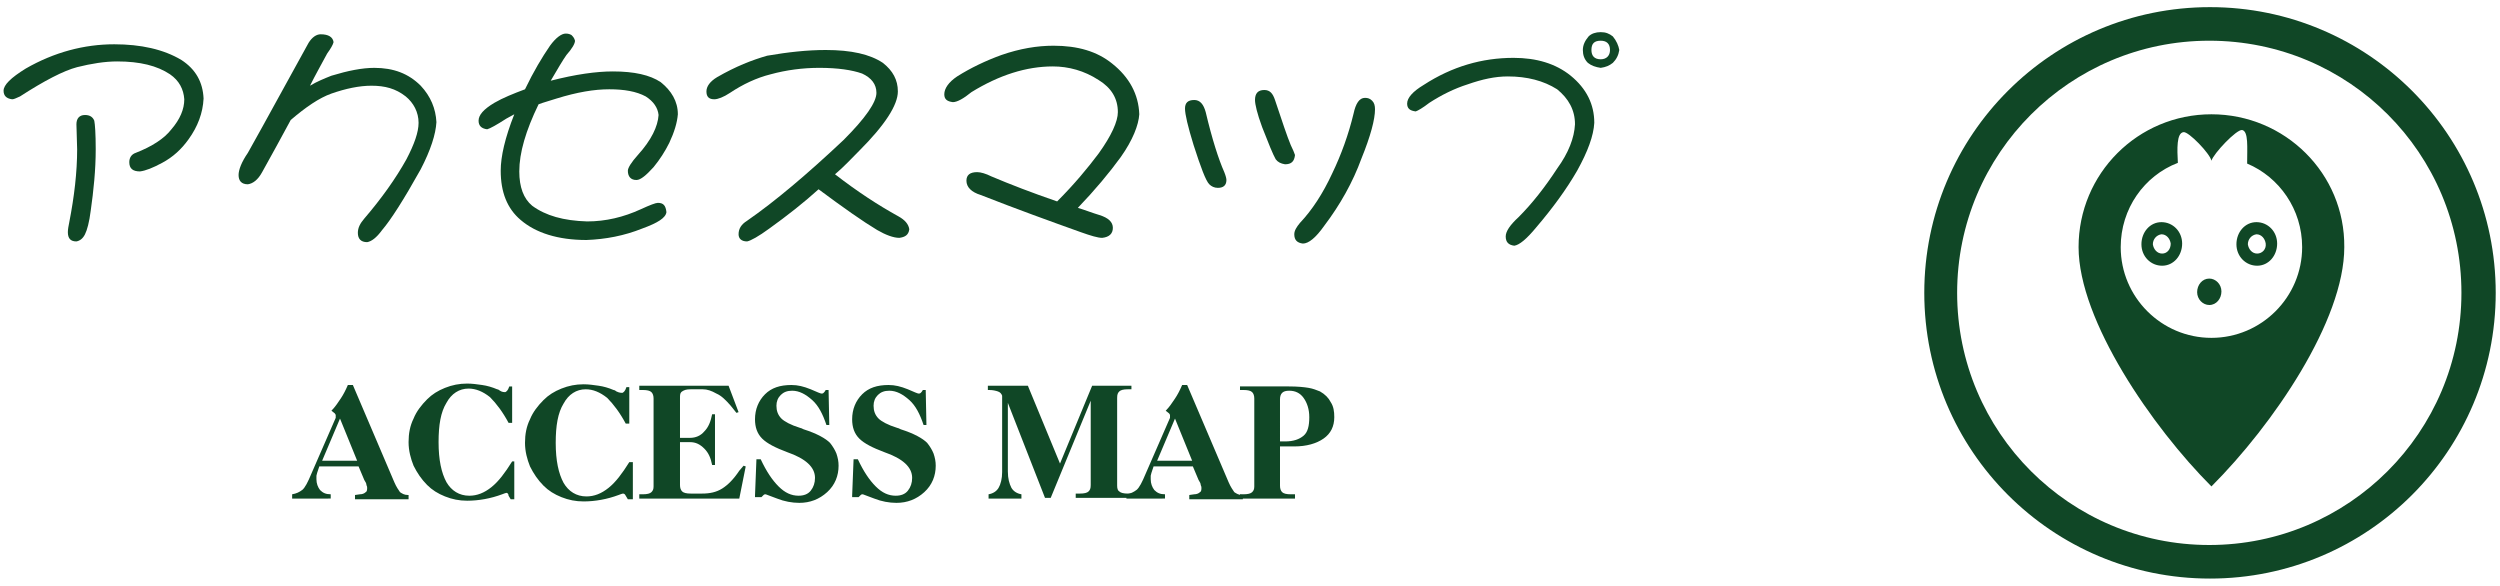
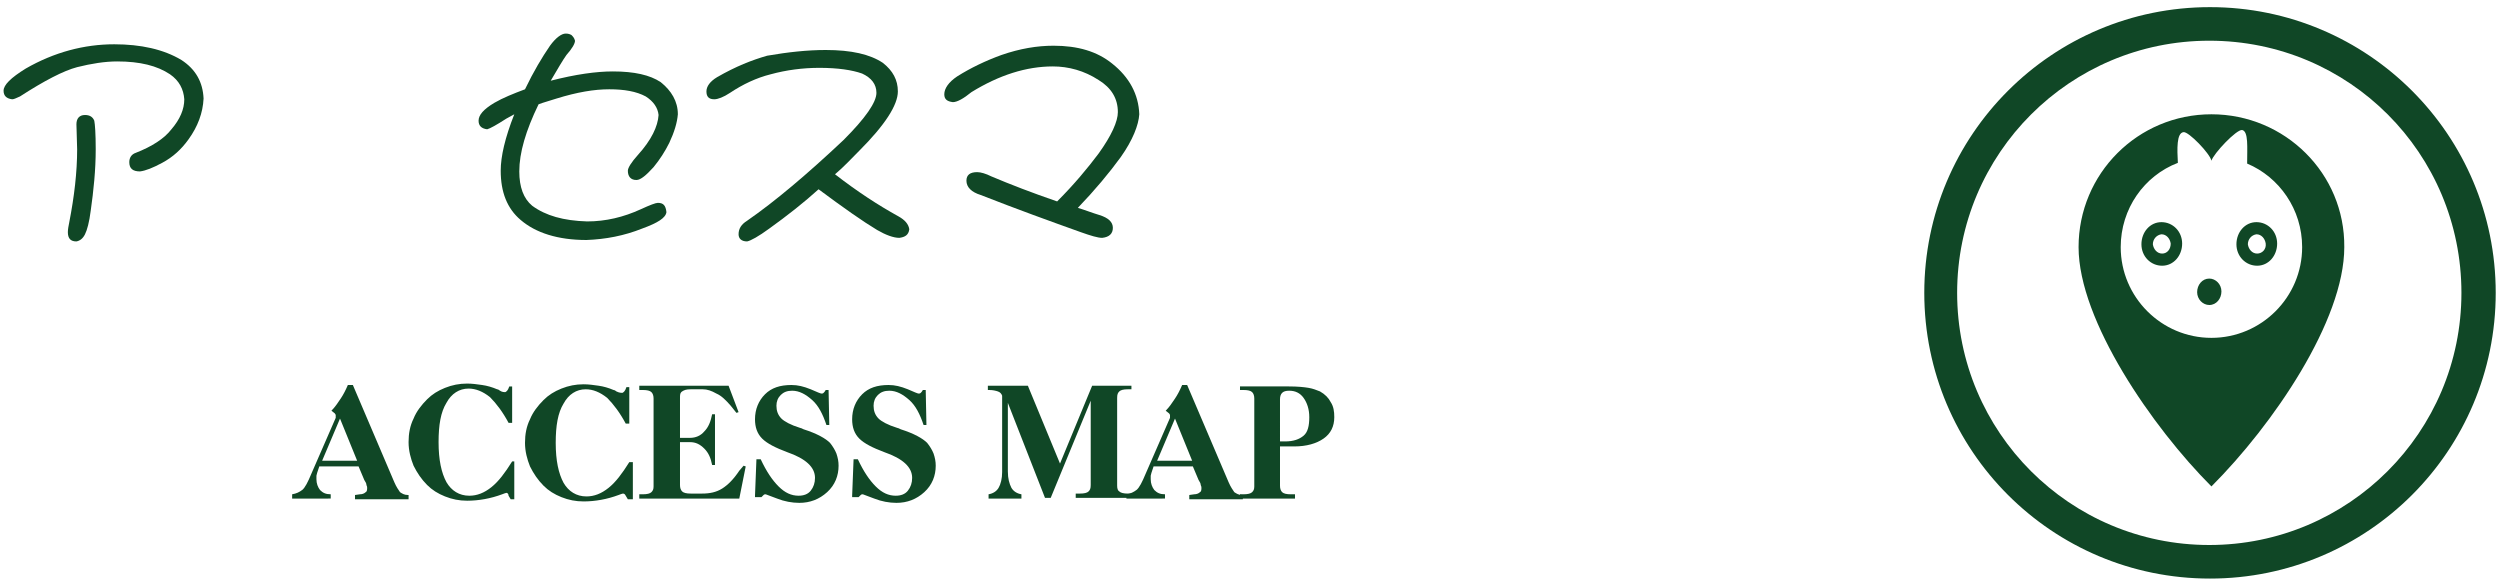
<svg xmlns="http://www.w3.org/2000/svg" version="1.1" id="レイヤー_1" x="0px" y="0px" width="350px" height="82px" viewBox="0 0 350 82" enable-background="new 0 0 350 82" xml:space="preserve">
  <g>
    <g>
      <g>
        <g>
          <g>
            <path fill="#104726" d="M269.4,41c0,22.1,17.9,40,40,40c22.1,0,40-17.9,40-40c0-22.1-17.9-40-40-40       C287.3,1,269.4,18.9,269.4,41z M344.6,41c0,19.5-15.8,35.3-35.3,35.3c-19.5,0-35.3-15.8-35.3-35.3c0-19.5,15.8-35.3,35.3-35.3       C328.9,5.7,344.6,21.5,344.6,41z" />
          </g>
          <g>
            <path fill="#104726" d="M309.6,16c-10.3,0-18.6,8.3-18.6,18.6c0,10.3,10.4,25.3,18.6,33.5c8.6-8.6,18.6-23.2,18.6-33.5       C328.3,24.3,319.9,16,309.6,16z M309.6,47.3c-7,0-12.7-5.7-12.7-12.7c0-5.4,3.3-10,8-11.8c-0.1-1.9-0.2-4.2,0.8-4.3       c0.7-0.1,3.7,3,3.9,4c0.3-1,3.5-4.4,4.3-4.3c0.9,0.2,0.7,2.4,0.7,4.7c4.5,1.9,7.7,6.4,7.7,11.7       C322.3,41.6,316.6,47.3,309.6,47.3z" />
          </g>
          <g>
            <path fill="#104726" d="M311,40.8c0,1-0.7,1.9-1.7,1.9c-0.9,0-1.7-0.8-1.7-1.8c0-1,0.7-1.9,1.7-1.9C310.2,39,311,39.8,311,40.8       z" />
          </g>
        </g>
      </g>
      <path fill="#104726" d="M302.6,31.1c-1.6,0-2.8,1.4-2.8,3.1c0,1.7,1.3,3,2.9,3c1.6,0,2.8-1.4,2.8-3.1    C305.5,32.4,304.2,31.1,302.6,31.1z M302.7,35.5c-0.7,0-1.2-0.6-1.3-1.3c0-0.7,0.5-1.3,1.2-1.4c0.7,0,1.2,0.6,1.3,1.3    C303.9,34.9,303.4,35.5,302.7,35.5z" />
      <path fill="#104726" d="M315.9,31.1c-1.6,0-2.8,1.4-2.8,3.1c0,1.7,1.3,3,2.9,3c1.6,0,2.8-1.4,2.8-3.1    C318.8,32.4,317.5,31.1,315.9,31.1z M316,35.5c-0.7,0-1.2-0.6-1.3-1.3c0-0.7,0.5-1.3,1.2-1.4c0.7,0,1.2,0.6,1.3,1.3    C317.3,34.9,316.7,35.5,316,35.5z" />
    </g>
    <g>
      <g>
        <path fill="#104726" d="M16,6.2c3.7,0,6.9,0.7,9.4,2.2c2,1.3,3,3.1,3.1,5.4c-0.1,2-0.8,3.9-2.1,5.7c-1,1.4-2.2,2.5-3.7,3.3     c-1.3,0.7-2.3,1.1-3.1,1.2c-1,0-1.5-0.4-1.5-1.3c0-0.6,0.3-1.1,0.9-1.3c2.3-0.9,4-2,5-3.3c1.2-1.4,1.8-2.8,1.8-4.2     c-0.1-1.4-0.7-2.6-2-3.5c-1.8-1.2-4.2-1.8-7.4-1.8c-1.7,0-3.6,0.3-5.6,0.8c-1.9,0.5-4.6,1.9-8,4.1c-0.5,0.2-0.8,0.4-1.1,0.4     c-0.8-0.1-1.2-0.5-1.2-1.2c0-0.8,1-1.8,3.1-3.1C7.6,7.3,11.8,6.2,16,6.2z M11.9,16.1c0.7,0,1.1,0.3,1.3,0.8     c0.1,0.5,0.2,1.8,0.2,4c0,2.9-0.3,5.8-0.7,8.6c-0.2,1.6-0.5,2.7-0.8,3.3c-0.3,0.6-0.7,0.9-1.2,1c-0.8,0-1.2-0.4-1.2-1.3     c0-0.4,0.1-0.9,0.2-1.4c0.7-3.6,1.1-7,1.1-10.2l-0.1-3.5C10.7,16.6,11.1,16.1,11.9,16.1z" />
-         <path fill="#104726" d="M44.9,4.8c1.1,0,1.7,0.4,1.8,1.1c-0.1,0.4-0.4,0.9-0.9,1.6c-0.8,1.5-1.6,2.9-2.4,4.5c1-0.6,2-1,3-1.4     c2.3-0.7,4.3-1.1,6-1.1c2.7,0,4.8,0.8,6.5,2.5c1.4,1.5,2.1,3.2,2.2,5.1c-0.1,1.7-0.8,3.9-2.2,6.6c-2.4,4.3-4.2,7.1-5.4,8.5     c-0.8,1.1-1.5,1.6-2.1,1.7c-0.9,0-1.3-0.5-1.3-1.3c0-0.7,0.3-1.3,0.9-2c2.4-2.8,4.4-5.6,5.9-8.3c1.1-2.1,1.7-3.8,1.7-5.1     c0-1.5-0.7-2.8-1.8-3.7C55.4,12.4,53.9,12,52,12c-1.7,0-3.6,0.4-5.6,1.1c-1.7,0.6-3.6,1.9-5.7,3.7c-1.3,2.4-2.6,4.8-4,7.3     c-0.6,1.1-1.3,1.6-2,1.7c-0.9,0-1.3-0.5-1.3-1.3c0-0.7,0.4-1.8,1.3-3.1c2.7-4.8,5.5-10,8.5-15.4C43.7,5.2,44.3,4.8,44.9,4.8z" />
        <path fill="#104726" d="M85.8,10c3,0,5.2,0.5,6.7,1.5c1.5,1.2,2.4,2.7,2.4,4.5c-0.1,1.2-0.5,2.5-1.2,4c-0.6,1.2-1.3,2.3-2.2,3.4     c-1,1.1-1.8,1.8-2.4,1.8c-0.8,0-1.2-0.5-1.2-1.3c0-0.4,0.5-1.2,1.4-2.2c1.9-2.1,2.8-4,2.9-5.6c-0.1-1-0.7-1.9-1.8-2.6     c-1.3-0.7-3-1-5.1-1c-2.1,0-4.5,0.4-7.4,1.3c-0.9,0.3-1.7,0.5-2.5,0.8c-1.8,3.7-2.7,6.8-2.7,9.4c0,2.2,0.6,3.8,1.8,4.8     c1.9,1.4,4.4,2.1,7.7,2.2c2.6,0,5.1-0.6,7.5-1.7c1.3-0.6,2.1-0.9,2.4-0.9c0.8,0,1.1,0.4,1.2,1.3c-0.1,0.8-1.2,1.5-3.4,2.3     c-2.5,1-5.1,1.5-7.8,1.6c-4,0-7.1-1-9.2-2.8c-1.9-1.6-2.8-3.9-2.8-6.9c0-2,0.6-4.6,1.9-7.9c-0.4,0.2-0.7,0.4-1.1,0.6     c-1.4,0.9-2.3,1.4-2.7,1.5c-0.8-0.1-1.2-0.5-1.2-1.2c0-0.8,0.7-1.6,2.2-2.5c1.2-0.7,2.7-1.3,4.3-1.9c1.2-2.5,2.4-4.5,3.5-6.1     c0.8-1.1,1.6-1.7,2.2-1.7c0.4,0,0.6,0.1,0.8,0.2c0.2,0.2,0.4,0.4,0.5,0.8c0,0.4-0.4,1.1-1.2,2c-0.5,0.7-1.2,1.9-2.2,3.6     C80.6,10.4,83.5,10,85.8,10z" />
        <path fill="#104726" d="M115.6,7c3.6,0,6.2,0.6,8,1.8c1.4,1.1,2.1,2.4,2.1,4c0,1.9-1.8,4.7-5.4,8.3c-1.1,1.1-2.2,2.3-3.4,3.3     c3.1,2.4,6,4.3,8.9,5.9c0.9,0.5,1.4,1.1,1.5,1.8c-0.1,0.8-0.6,1.1-1.4,1.2c-0.8,0-1.9-0.4-3.1-1.1c-2-1.2-4.7-3.1-8.2-5.7     c-2.1,1.9-4.4,3.7-6.9,5.5c-1.5,1.1-2.6,1.7-3.1,1.8c-0.8,0-1.2-0.4-1.2-1c0-0.8,0.4-1.4,1.2-1.9c3.9-2.7,8.4-6.5,13.5-11.3     c3.1-3.1,4.6-5.3,4.6-6.6c0-1.2-0.7-2.1-2-2.7c-1.4-0.5-3.4-0.8-6-0.8c-2.3,0-4.6,0.3-6.8,0.9c-2,0.5-3.9,1.4-5.7,2.6     c-0.9,0.6-1.7,0.9-2.2,0.9c-0.8,0-1.1-0.4-1.1-1.1c0-0.7,0.5-1.4,1.5-2c2.6-1.5,4.9-2.4,7-3C110.3,7.3,113,7,115.6,7z" />
        <path fill="#104726" d="M147.5,6.4c3.4,0,6.1,0.8,8.2,2.5c2.4,1.9,3.7,4.3,3.8,7.1c-0.1,1.5-0.9,3.6-2.6,6     c-1.6,2.2-3.6,4.6-6,7.1c1,0.3,2,0.7,3,1c1.3,0.4,1.9,1,1.9,1.8c0,0.8-0.5,1.3-1.5,1.4c-0.6,0-1.6-0.3-3-0.8     c-4.2-1.5-8.9-3.2-14-5.2c-1.3-0.4-2-1.1-2-2c0-0.8,0.5-1.2,1.5-1.2c0.5,0,1.2,0.2,2,0.6c2.6,1.1,5.7,2.3,9.2,3.5     c2.4-2.4,4.3-4.7,5.8-6.7c1.8-2.5,2.7-4.5,2.7-5.8c0-1.9-0.9-3.4-2.7-4.5c-2-1.3-4.2-1.9-6.4-1.9c-3.7,0-7.5,1.2-11.4,3.6     c-1.1,0.9-2,1.4-2.6,1.4c-0.8-0.1-1.2-0.4-1.2-1.1c0-0.8,0.6-1.7,1.8-2.5c1.9-1.2,4-2.2,6.2-3C142.8,6.8,145.2,6.4,147.5,6.4z" />
-         <path fill="#104726" d="M167.2,14c0.8,0,1.3,0.6,1.6,1.7c0.9,3.8,1.8,6.6,2.6,8.4c0.2,0.5,0.3,0.9,0.3,1.1c0,0.8-0.5,1.1-1.2,1.1     c-0.5,0-0.9-0.2-1.2-0.5c-0.5-0.5-1.2-2.4-2.2-5.5c-0.8-2.6-1.2-4.3-1.2-5.1C165.9,14.4,166.3,14,167.2,14z M177,12.6     c0.8,0,1.2,0.5,1.5,1.4c1,3,1.7,5.1,2.2,6.3c0.3,0.6,0.5,1.1,0.6,1.4c-0.1,0.9-0.5,1.3-1.4,1.3c-0.6-0.1-1-0.3-1.3-0.7     c-0.4-0.7-1-2.2-1.9-4.5c-0.7-1.9-1-3.2-1-3.8C175.7,13.1,176.1,12.6,177,12.6z M191.1,13.7c0.4,0,0.7,0.1,1,0.4     c0.3,0.3,0.4,0.7,0.4,1.2c0,1.4-0.6,3.7-1.9,6.9c-1.2,3.3-3,6.5-5.2,9.4c-1.2,1.7-2.2,2.5-3,2.5c-0.8-0.1-1.2-0.5-1.2-1.3     c0-0.5,0.3-1,0.8-1.6c1.7-1.8,3.2-4.1,4.5-6.9c1.3-2.7,2.3-5.5,3-8.4C189.8,14.5,190.3,13.7,191.1,13.7z" />
-         <path fill="#104726" d="M211.9,8.1c3.2,0,5.9,0.8,8,2.5c2.2,1.8,3.3,4,3.3,6.6c-0.1,1.8-0.9,4-2.4,6.7c-1.5,2.6-3.4,5.2-5.7,7.9     c-1.4,1.7-2.4,2.5-3.1,2.6c-0.8-0.1-1.2-0.5-1.2-1.3c0-0.7,0.6-1.6,1.8-2.7c1.9-1.9,3.7-4.2,5.4-6.8c1.6-2.2,2.4-4.3,2.5-6.2     c0-2-0.9-3.6-2.5-4.9c-1.9-1.2-4.2-1.8-6.9-1.8c-1.8,0-3.6,0.4-5.6,1.1c-1.9,0.6-3.7,1.5-5.4,2.6c-0.9,0.7-1.6,1.1-1.9,1.2     c-0.8-0.1-1.2-0.4-1.2-1.1c0-0.8,0.8-1.7,2.3-2.6C203.3,9.3,207.5,8.1,211.9,8.1z M224.1,4.5c0.7,0,1.2,0.2,1.7,0.6     c0.5,0.6,0.8,1.3,0.9,1.9c-0.1,0.7-0.4,1.3-0.9,1.8c-0.5,0.4-1,0.6-1.7,0.7c-0.7-0.1-1.3-0.3-1.8-0.7c-0.5-0.5-0.7-1.1-0.7-1.8     c0-0.7,0.3-1.3,0.8-1.9C222.8,4.7,223.4,4.5,224.1,4.5z M224.1,8.3c0.8,0,1.3-0.5,1.3-1.3c0-0.9-0.5-1.3-1.3-1.3     c-0.9,0-1.3,0.4-1.3,1.3C222.8,7.8,223.2,8.3,224.1,8.3z" />
      </g>
      <g>
        <g>
          <path fill="#104726" d="M40.9,69.8v-0.6c0.6-0.1,1-0.3,1.4-0.6s0.8-1.1,1.3-2.3l3.4-7.8c0,0,0-0.1,0-0.1c0,0,0-0.1,0-0.1      c0-0.1,0-0.1,0-0.2c0-0.1-0.1-0.1-0.1-0.2l-0.5-0.4c0.5-0.5,0.9-1.1,1.3-1.7c0.4-0.6,0.7-1.2,1-1.9h0.7l5.8,13.6      c0.3,0.7,0.6,1.1,0.8,1.4c0.3,0.2,0.6,0.4,1.1,0.4h0.1v0.6h-7.5v-0.6l0.7-0.1c0.3,0,0.6-0.1,0.8-0.3c0.2-0.1,0.2-0.4,0.2-0.6      c0-0.1,0-0.2-0.1-0.4c0-0.2-0.1-0.4-0.3-0.7l-0.8-1.9h-5.5l-0.3,0.9c0,0.1-0.1,0.3-0.1,0.4c0,0.2,0,0.3,0,0.5      c0,0.6,0.2,1.1,0.5,1.5c0.4,0.4,0.8,0.6,1.5,0.6v0.6H40.9z M45.1,64.5H50l-2.4-5.9L45.1,64.5z" />
          <path fill="#104726" d="M72,69.9h-0.5l-0.3-0.5v0C71.2,69.1,71,69,70.9,69c-0.1,0-0.3,0.1-0.6,0.2c-1.6,0.6-3.3,0.9-4.9,0.9      c-1.1,0-2.1-0.2-3.1-0.6c-1-0.4-1.8-0.9-2.5-1.6c-0.8-0.8-1.4-1.7-1.9-2.7c-0.4-1-0.7-2.1-0.7-3.3s0.2-2.3,0.7-3.3      c0.4-1,1.1-1.9,1.9-2.7c0.7-0.7,1.5-1.2,2.5-1.6c1-0.4,2-0.6,3.1-0.6c0.7,0,1.4,0.1,2.1,0.2c0.7,0.1,1.4,0.3,2.1,0.6      c0.1,0,0.3,0.1,0.4,0.2c0.3,0.2,0.6,0.2,0.7,0.2c0.1,0,0.2-0.1,0.3-0.2c0.1-0.1,0.2-0.3,0.3-0.6h0.4v5.1h-0.5      c-0.8-1.5-1.7-2.7-2.6-3.6c-1-0.8-2-1.2-3-1.2c-1.3,0-2.4,0.7-3.1,2c-0.8,1.3-1.1,3.1-1.1,5.5c0,2.5,0.4,4.3,1.1,5.6      c0.7,1.2,1.8,1.9,3.2,1.9c1.1,0,2.1-0.4,3.1-1.2c1-0.8,1.9-2,2.9-3.6H72V69.9z" />
          <path fill="#104726" d="M88.4,69.9h-0.5l-0.3-0.5v0c-0.1-0.2-0.2-0.3-0.4-0.3c-0.1,0-0.3,0.1-0.6,0.2c-1.6,0.6-3.3,0.9-4.9,0.9      c-1.1,0-2.1-0.2-3.1-0.6c-1-0.4-1.8-0.9-2.5-1.6c-0.8-0.8-1.4-1.7-1.9-2.7c-0.4-1-0.7-2.1-0.7-3.3s0.2-2.3,0.7-3.3      c0.4-1,1.1-1.9,1.9-2.7c0.7-0.7,1.5-1.2,2.5-1.6c1-0.4,2-0.6,3.1-0.6c0.7,0,1.4,0.1,2.1,0.2c0.7,0.1,1.4,0.3,2.1,0.6      c0.1,0,0.3,0.1,0.4,0.2C86.7,55,87,55,87.1,55c0.1,0,0.2-0.1,0.3-0.2c0.1-0.1,0.2-0.3,0.3-0.6h0.4v5.1h-0.5      c-0.8-1.5-1.7-2.7-2.6-3.6c-1-0.8-2-1.2-3-1.2c-1.3,0-2.4,0.7-3.1,2c-0.8,1.3-1.1,3.1-1.1,5.5c0,2.5,0.4,4.3,1.1,5.6      c0.7,1.2,1.8,1.9,3.2,1.9c1.1,0,2.1-0.4,3.1-1.2c1-0.8,1.9-2,2.9-3.6h0.5V69.9z" />
          <path fill="#104726" d="M103.5,69.8H89.5v-0.6l0.5,0c0.6,0,1-0.1,1.2-0.3c0.2-0.2,0.3-0.4,0.3-0.8V55.8c0-0.4-0.1-0.7-0.3-0.9      c-0.2-0.2-0.6-0.3-1.2-0.3h-0.5v-0.6H102l1.4,3.7l-0.3,0.1l-0.8-1c-0.7-0.8-1.3-1.4-2-1.7c-0.7-0.4-1.3-0.6-1.9-0.6h-1.7      c-0.6,0-0.9,0.1-1.2,0.3s-0.3,0.5-0.3,0.9v5.6h1.4c0.8,0,1.5-0.3,2-0.9c0.6-0.6,0.9-1.4,1.1-2.4h0.4v7.1h-0.4      c-0.2-1-0.5-1.7-1.1-2.3s-1.2-0.9-2-0.9h-1.4v6c0,0.4,0.1,0.7,0.3,0.9c0.2,0.2,0.6,0.3,1.2,0.3h1.6c1.1,0,2-0.2,2.8-0.7      c0.8-0.5,1.6-1.3,2.4-2.5l0.6-0.7l0.3,0.1L103.5,69.8z" />
          <path fill="#104726" d="M105.7,69.4l0.2-5.1h0.6c0.8,1.7,1.6,2.9,2.5,3.8s1.8,1.3,2.8,1.3c0.7,0,1.3-0.2,1.7-0.7      s0.6-1.1,0.6-1.8c0-1.5-1.3-2.7-3.9-3.6l0,0c-1.6-0.6-2.8-1.2-3.5-1.9s-1-1.6-1-2.7c0-1.4,0.5-2.6,1.4-3.5      c0.9-0.9,2.1-1.3,3.7-1.3c0.9,0,1.7,0.2,2.7,0.6c0.9,0.4,1.4,0.6,1.5,0.6c0.1,0,0.2,0,0.3-0.1s0.2-0.2,0.3-0.4h0.4l0.1,4.9h-0.4      c-0.5-1.5-1.1-2.7-2-3.5s-1.8-1.3-2.8-1.3c-0.7,0-1.2,0.2-1.6,0.6c-0.4,0.4-0.6,0.9-0.6,1.5c0,0.7,0.2,1.3,0.7,1.8      c0.4,0.4,1.3,0.9,2.6,1.3c0.1,0,0.3,0.1,0.5,0.2c1.9,0.6,3.1,1.3,3.7,1.9c0.4,0.5,0.7,1,0.9,1.5c0.2,0.6,0.3,1.1,0.3,1.7      c0,1.4-0.5,2.7-1.6,3.7c-1.1,1-2.4,1.5-3.9,1.5c-1,0-2.1-0.2-3.1-0.6c-1.1-0.4-1.6-0.6-1.6-0.6c-0.1,0-0.2,0-0.3,0.1      c-0.1,0.1-0.2,0.2-0.3,0.3H105.7z" />
          <path fill="#104726" d="M119.3,69.4l0.2-5.1h0.6c0.8,1.7,1.6,2.9,2.5,3.8s1.8,1.3,2.8,1.3c0.7,0,1.3-0.2,1.7-0.7      s0.6-1.1,0.6-1.8c0-1.5-1.3-2.7-3.9-3.6l0,0c-1.6-0.6-2.8-1.2-3.5-1.9s-1-1.6-1-2.7c0-1.4,0.5-2.6,1.4-3.5      c0.9-0.9,2.1-1.3,3.7-1.3c0.9,0,1.7,0.2,2.7,0.6c0.9,0.4,1.4,0.6,1.5,0.6c0.1,0,0.2,0,0.3-0.1s0.2-0.2,0.3-0.4h0.4l0.1,4.9h-0.4      c-0.5-1.5-1.1-2.7-2-3.5s-1.8-1.3-2.8-1.3c-0.7,0-1.2,0.2-1.6,0.6c-0.4,0.4-0.6,0.9-0.6,1.5c0,0.7,0.2,1.3,0.7,1.8      c0.4,0.4,1.3,0.9,2.6,1.3c0.1,0,0.3,0.1,0.5,0.2c1.9,0.6,3.1,1.3,3.7,1.9c0.4,0.5,0.7,1,0.9,1.5c0.2,0.6,0.3,1.1,0.3,1.7      c0,1.4-0.5,2.7-1.6,3.7c-1.1,1-2.4,1.5-3.9,1.5c-1,0-2.1-0.2-3.1-0.6c-1.1-0.4-1.6-0.6-1.6-0.6c-0.1,0-0.2,0-0.3,0.1      c-0.1,0.1-0.2,0.2-0.3,0.3H119.3z" />
          <path fill="#104726" d="M141.1,56.4V66c0,1,0.2,1.7,0.5,2.3c0.3,0.5,0.8,0.8,1.4,0.9v0.6h-4.6v-0.6c0.6-0.1,1.1-0.4,1.4-0.9      c0.3-0.5,0.5-1.3,0.5-2.2V55.4c-0.1-0.3-0.3-0.5-0.6-0.6s-0.7-0.2-1.2-0.2h-0.2v-0.6h5.6l4.5,10.9l4.5-10.9h5.5v0.5l-0.5,0      c-0.6,0-1,0.1-1.2,0.3c-0.2,0.2-0.3,0.4-0.3,0.9V68c0,0.4,0.1,0.7,0.3,0.8c0.2,0.2,0.6,0.3,1.2,0.3l0.5,0v0.6h-7.8v-0.6l0.6,0      c0.6,0,1-0.1,1.2-0.3s0.3-0.4,0.3-0.9V56.1l-5.6,13.6h-0.8L141.1,56.4z" />
          <path fill="#104726" d="M157.7,69.8v-0.6c0.6-0.1,1-0.3,1.4-0.6s0.8-1.1,1.3-2.3l3.4-7.8c0,0,0-0.1,0-0.1c0,0,0-0.1,0-0.1      c0-0.1,0-0.1,0-0.2c0-0.1-0.1-0.1-0.1-0.2l-0.5-0.4c0.5-0.5,0.9-1.1,1.3-1.7c0.4-0.6,0.7-1.2,1-1.9h0.7l5.8,13.6      c0.3,0.7,0.6,1.1,0.8,1.4c0.3,0.2,0.6,0.4,1.1,0.4h0.1v0.6h-7.5v-0.6l0.7-0.1c0.3,0,0.6-0.1,0.8-0.3c0.2-0.1,0.2-0.4,0.2-0.6      c0-0.1,0-0.2-0.1-0.4c0-0.2-0.1-0.4-0.3-0.7l-0.8-1.9h-5.5l-0.3,0.9c0,0.1-0.1,0.3-0.1,0.4c0,0.2,0,0.3,0,0.5      c0,0.6,0.2,1.1,0.5,1.5c0.4,0.4,0.8,0.6,1.5,0.6v0.6H157.7z M162,64.5h4.9l-2.4-5.9L162,64.5z" />
          <path fill="#104726" d="M173.6,69.8v-0.6l0.5,0c0.6,0,1-0.1,1.2-0.3c0.2-0.2,0.3-0.4,0.3-0.8V55.8c0-0.4-0.1-0.7-0.3-0.9      s-0.6-0.3-1.2-0.3l-0.5,0v-0.5h6.8c1.3,0,2.2,0.1,2.8,0.2c0.6,0.1,1.1,0.3,1.6,0.5c0.7,0.4,1.2,0.9,1.5,1.5      c0.4,0.6,0.5,1.3,0.5,2.1c0,1.3-0.5,2.3-1.5,3s-2.4,1.1-4.1,1.1h-2V68c0,0.4,0.1,0.7,0.3,0.9c0.2,0.2,0.6,0.3,1.2,0.3l0.6,0v0.6      H173.6z M179.2,61.8h0.7c1.2,0,2-0.3,2.6-0.8s0.8-1.4,0.8-2.6c0-1.1-0.3-2-0.8-2.7c-0.5-0.7-1.2-1-2-1c-0.5,0-0.8,0.1-1,0.3      c-0.2,0.2-0.3,0.5-0.3,0.9V61.8z" />
        </g>
      </g>
    </g>
  </g>
  <g>
</g>
  <g>
</g>
  <g>
</g>
  <g>
</g>
  <g>
</g>
  <g>
</g>
  <g>
</g>
  <g>
</g>
  <g>
</g>
  <g>
</g>
  <g>
</g>
  <g>
</g>
  <g>
</g>
  <g>
</g>
  <g>
</g>
</svg>